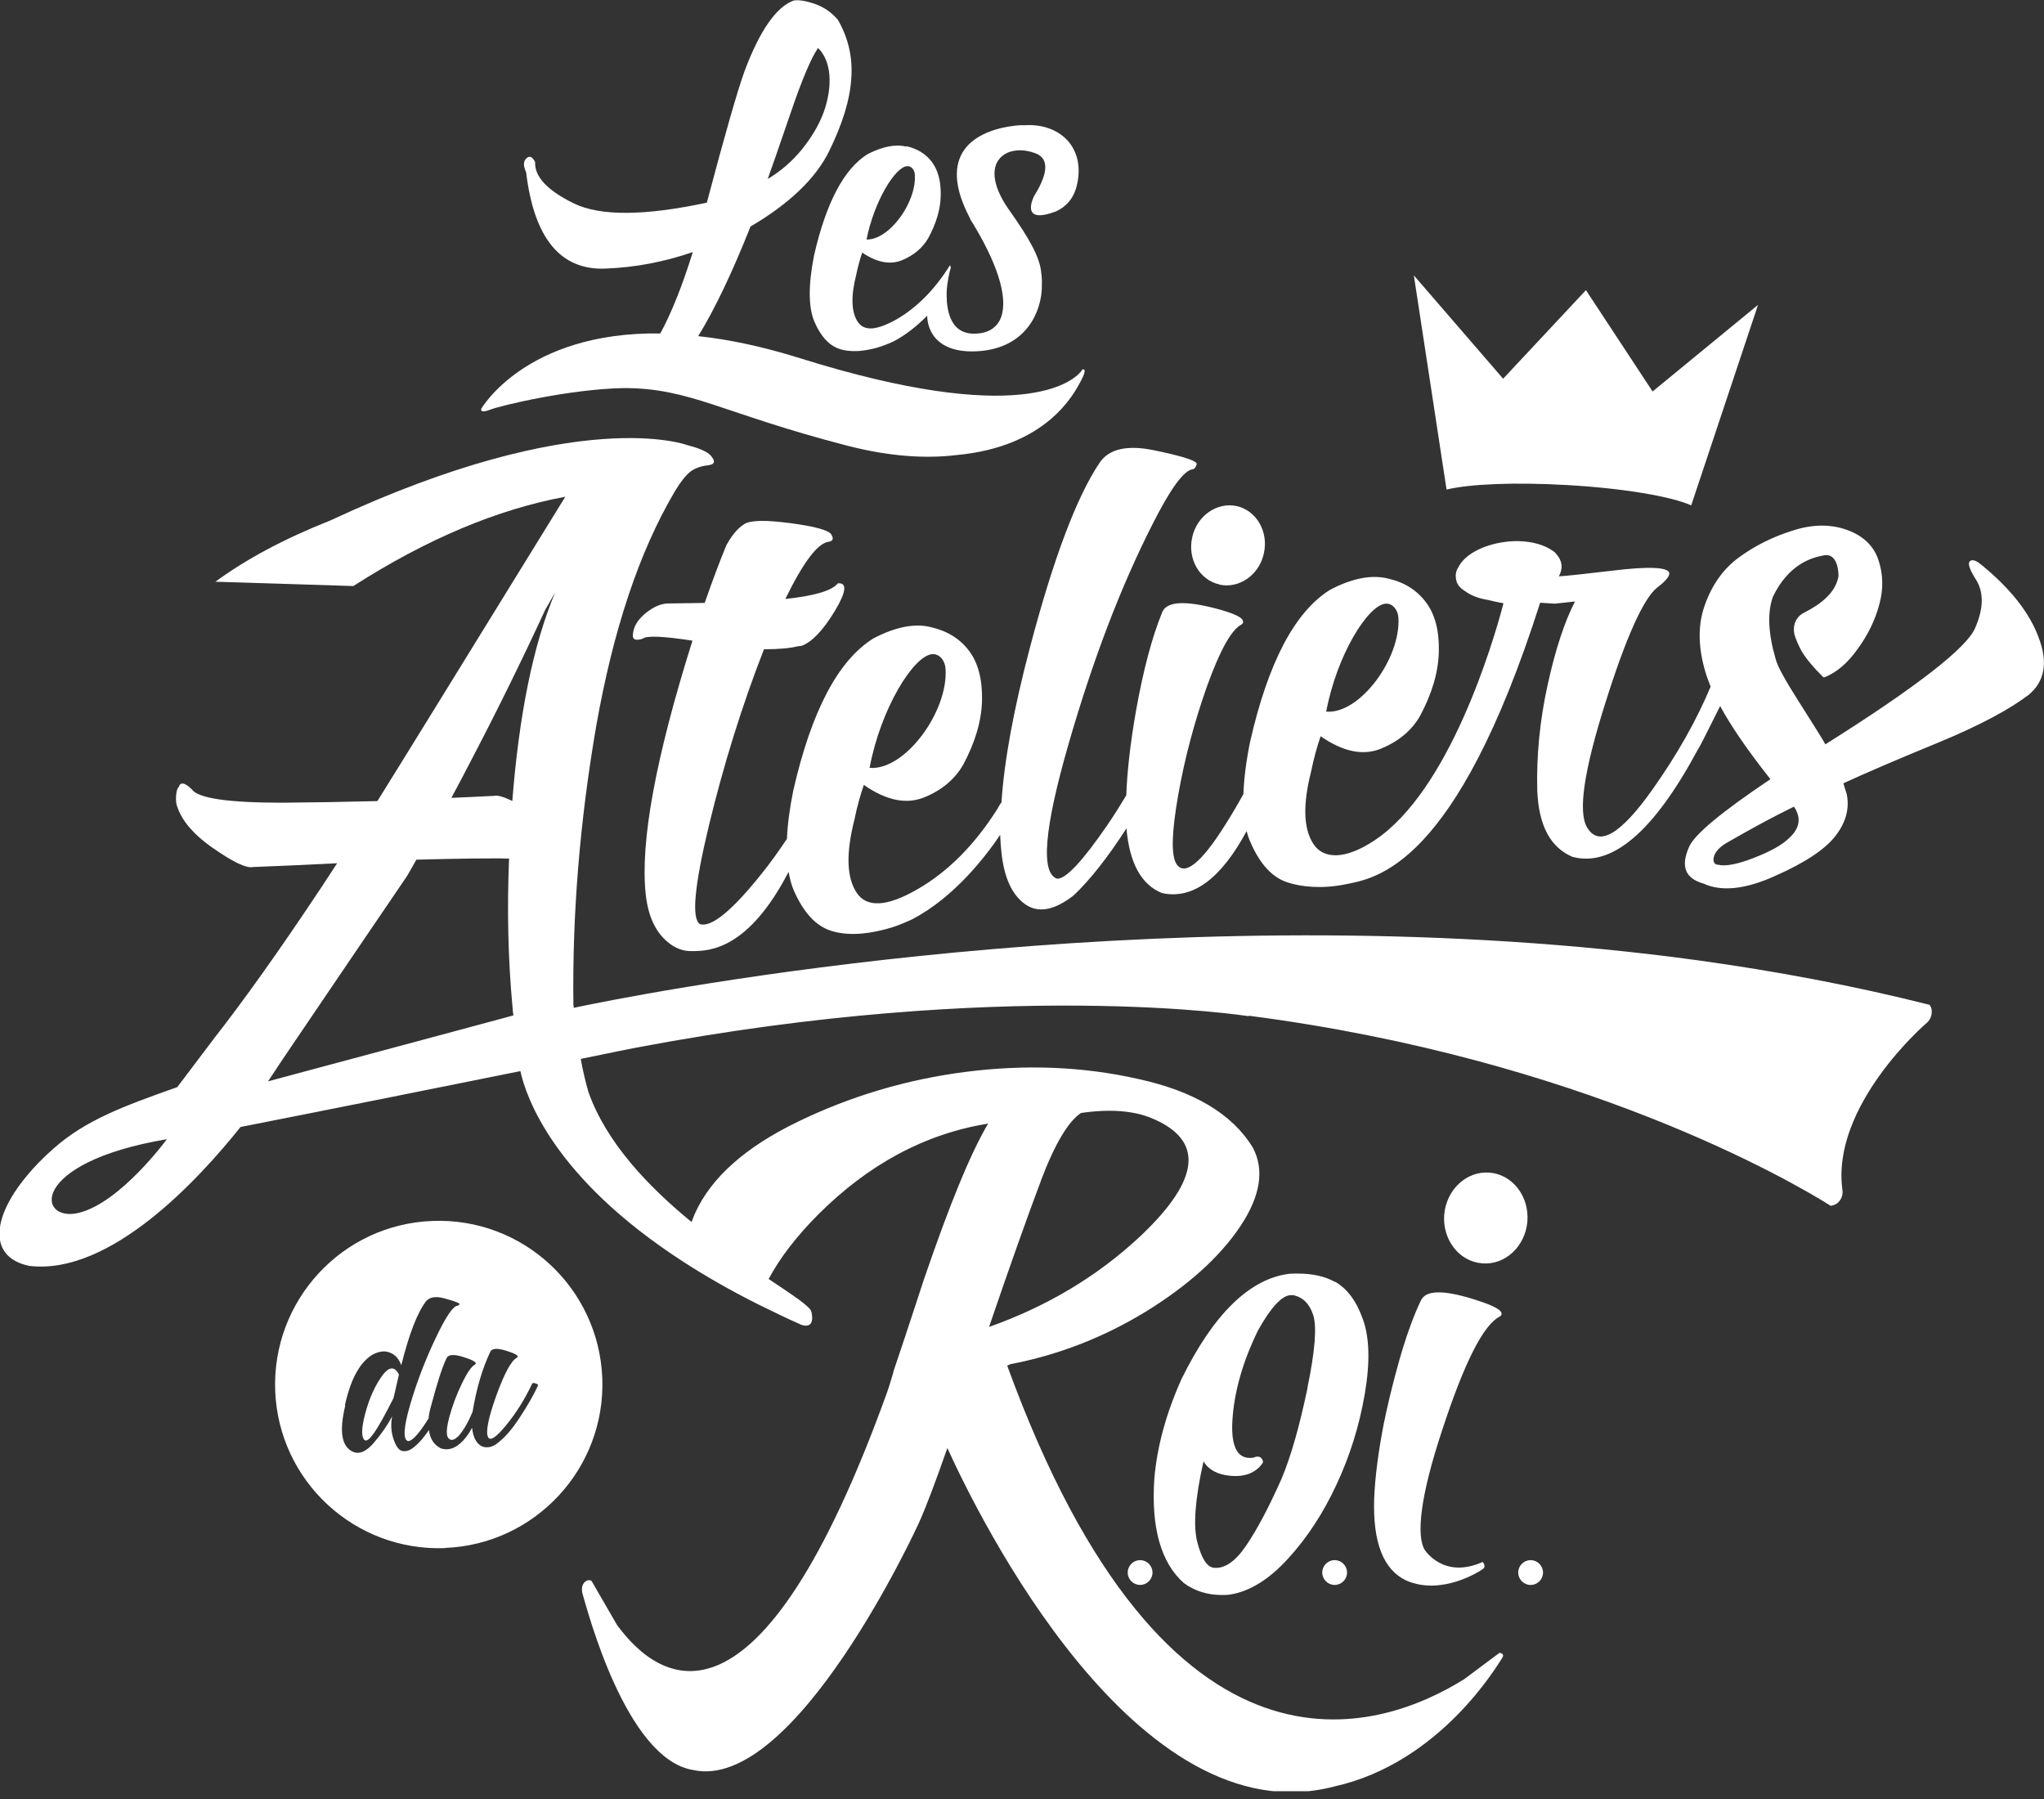
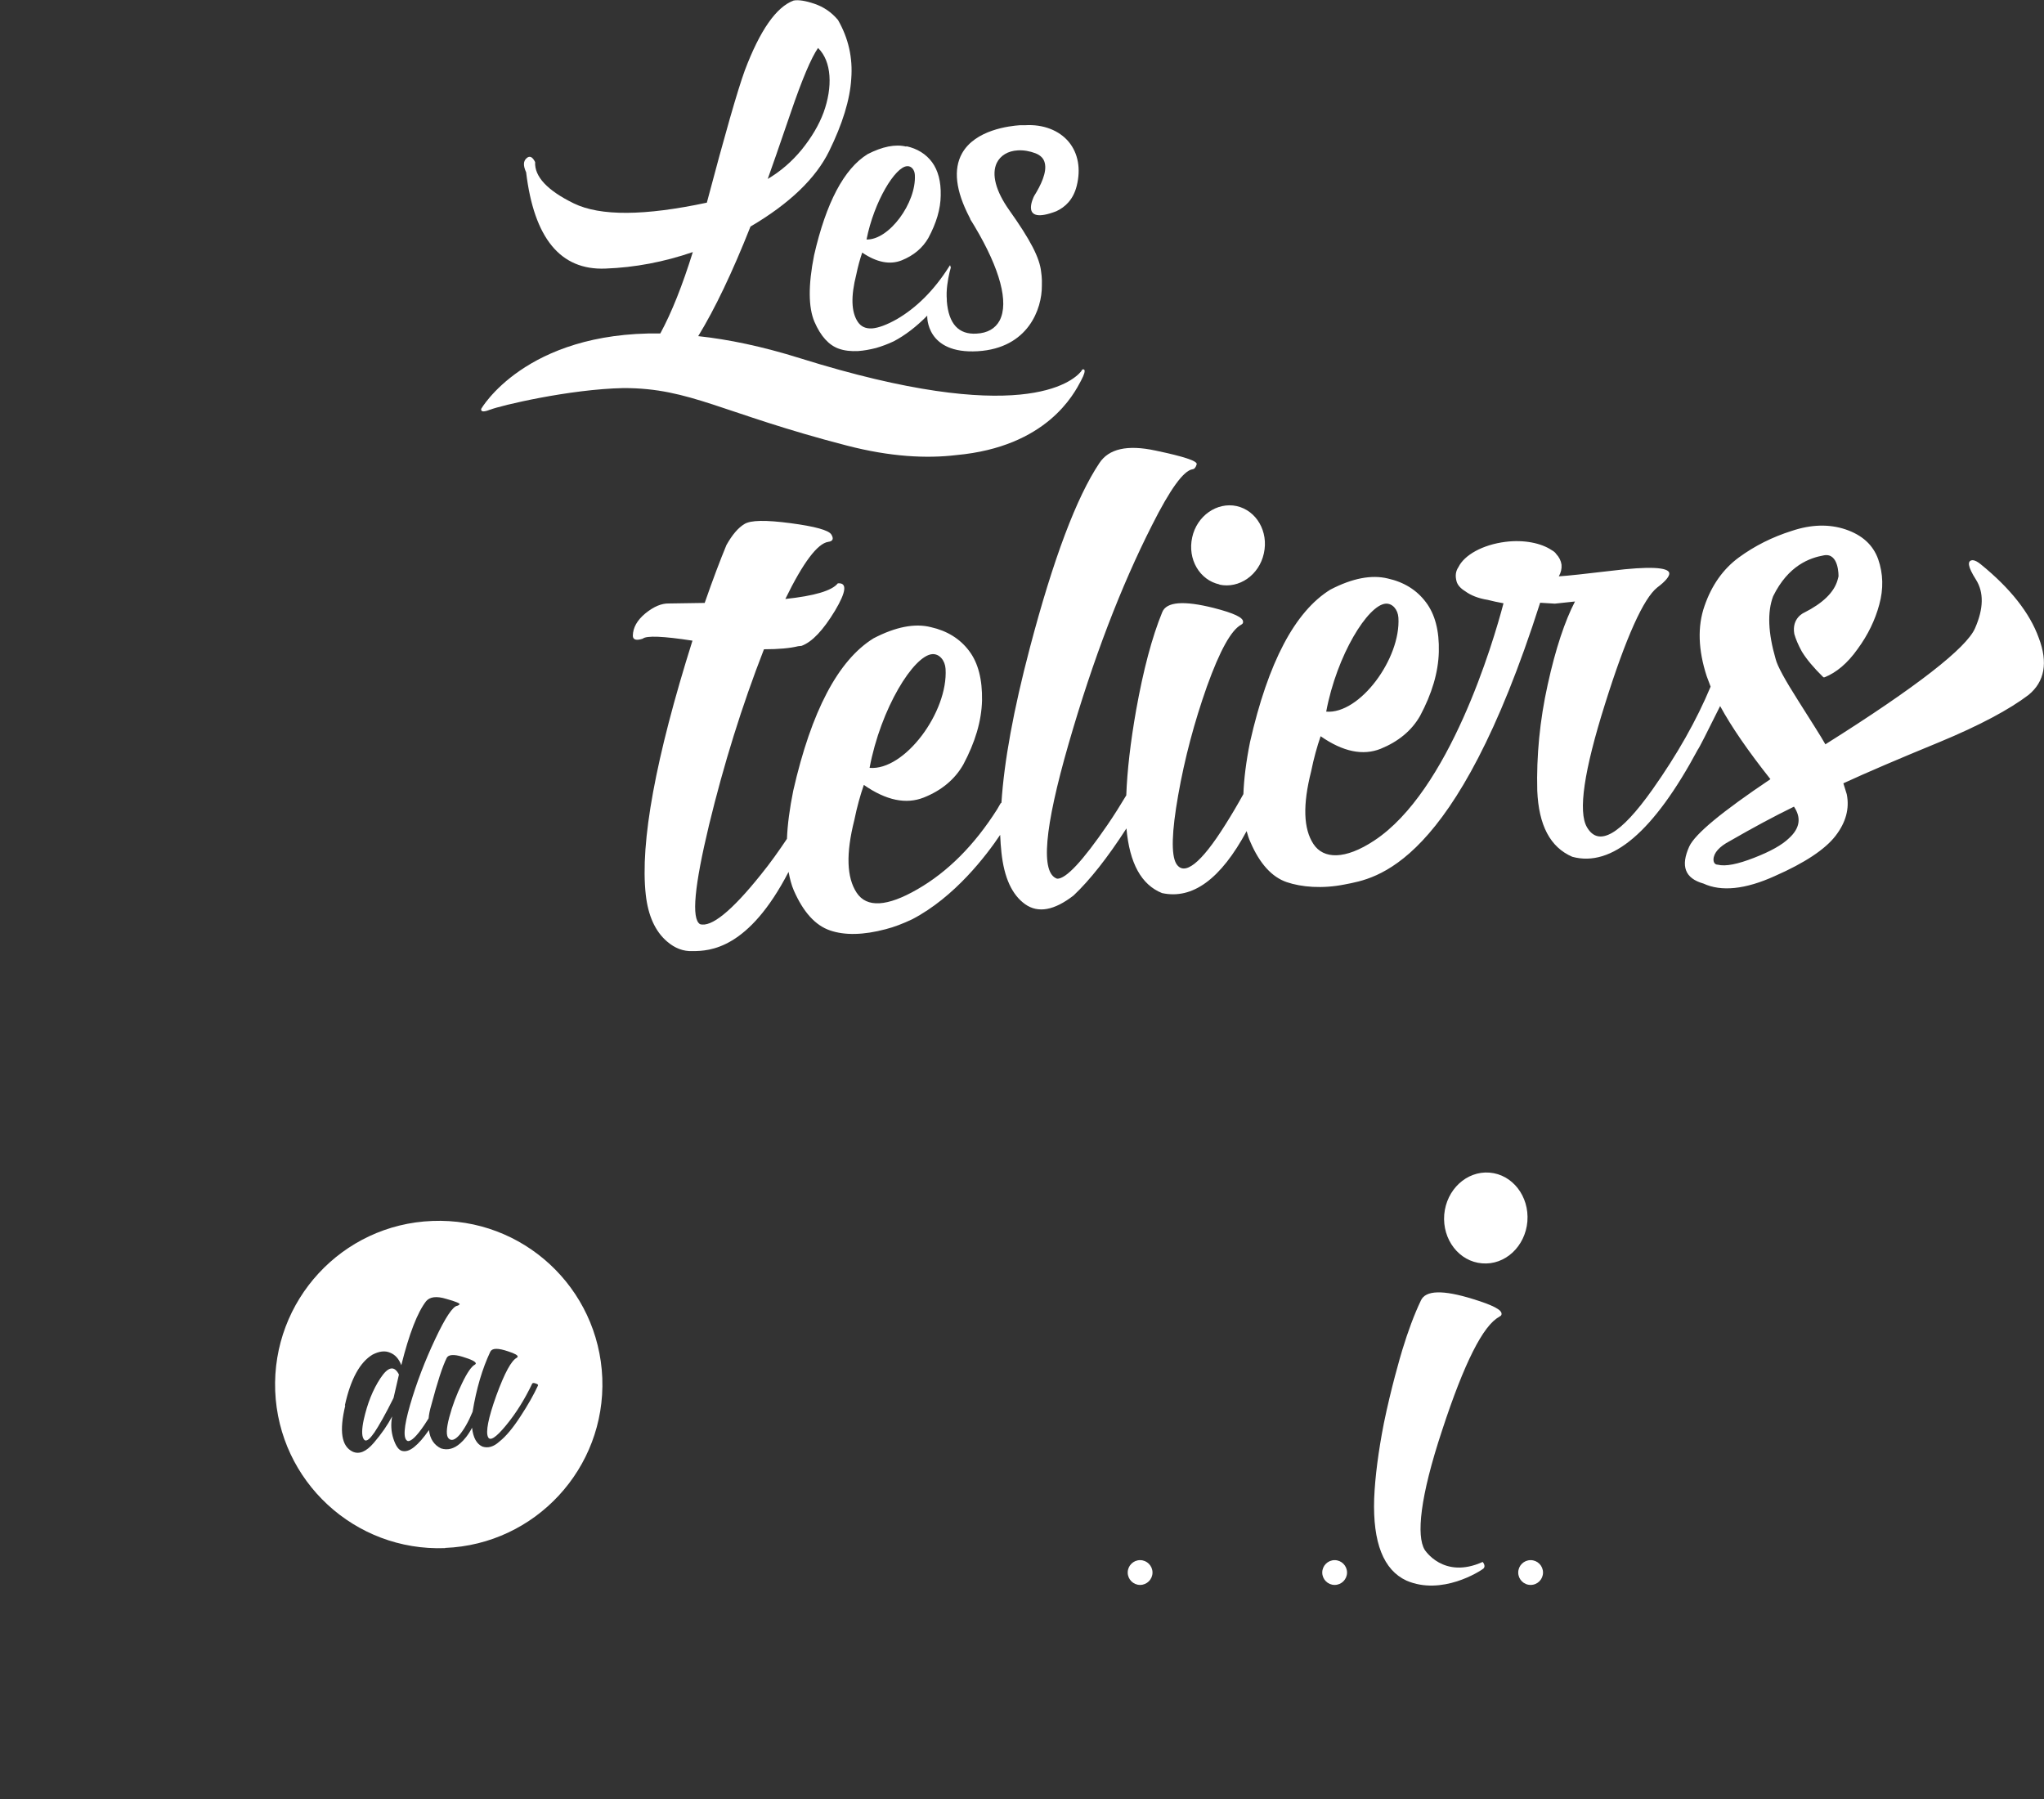
<svg xmlns="http://www.w3.org/2000/svg" width="150" height="132" viewBox="0 0 150 132" fill="none">
  <rect x="0" y="0" width="150" height="132" fill="#333333" stroke="none" />
  <g id="Logo LADR" clip-path="url(#clip0_438_1896)">
-     <path id="Vector" d="M115.028 35.592C119.14 35.829 122.634 36.422 124.11 37.081L129.014 22.37L121.276 28.724L116.385 21.289L110.308 27.788L103.757 20.208L106.156 35.921C107.83 35.513 111.178 35.368 115.014 35.592H115.028Z" fill="white" />
    <path id="Vector_2" d="M73.425 58.951C73.333 59.109 73.254 59.241 73.174 59.386C71.5 62.022 69.549 63.973 67.322 65.252C65.107 66.53 63.604 66.623 62.866 65.502C62.128 64.382 62.075 62.629 62.694 60.177C62.892 59.201 63.13 58.358 63.393 57.593C65.041 58.74 66.504 59.03 67.796 58.516C69.088 58.002 70.077 57.184 70.696 56.09C71.553 54.482 72.028 52.926 72.067 51.397C72.093 49.868 71.79 48.642 71.118 47.759C70.446 46.863 69.496 46.283 68.323 46.019C67.137 45.716 65.726 45.993 64.105 46.836C61.508 48.444 59.544 52.175 58.213 58.015C57.949 59.32 57.791 60.506 57.751 61.548C57.158 62.431 56.538 63.314 55.84 64.171C53.691 66.86 52.188 68.06 51.371 67.809C50.725 67.414 50.962 65.001 52.03 60.546C53.111 56.09 54.443 51.793 56.064 47.64C57.145 47.64 57.989 47.561 58.569 47.416L58.819 47.39C59.61 47.1 60.414 46.23 61.271 44.819C62.114 43.409 62.18 42.737 61.482 42.803C61.06 43.343 59.755 43.725 57.633 43.949C58.938 41.273 59.992 39.876 60.783 39.757C61.113 39.718 61.205 39.533 61.007 39.217C60.809 38.901 59.808 38.624 58.002 38.386C56.196 38.149 55.088 38.162 54.627 38.452C54.166 38.729 53.731 39.243 53.309 39.995C52.861 41.076 52.32 42.499 51.714 44.239L49.09 44.279C48.55 44.266 47.983 44.503 47.364 45.004C46.744 45.518 46.454 46.059 46.441 46.639C46.441 46.942 46.691 47.021 47.166 46.863C47.443 46.625 48.669 46.678 50.817 47.008C48.102 55.616 46.968 61.824 47.39 65.647C47.561 67.176 48.075 68.336 48.959 69.088C49.526 69.576 50.145 69.813 50.817 69.786C52.109 69.786 54.93 69.641 57.87 63.973C57.962 64.474 58.081 64.935 58.252 65.331C58.951 66.926 59.834 67.901 60.915 68.27C61.996 68.64 63.367 68.613 65.001 68.178C65.621 68.02 66.267 67.77 66.939 67.453C70.077 65.819 72.397 62.747 73.398 61.258C73.412 61.706 73.451 62.141 73.491 62.549C73.689 64.408 74.269 65.66 75.231 66.346C76.18 67.018 77.366 66.807 78.79 65.7C79.976 64.579 81.281 62.932 82.665 60.783C82.89 63.34 83.76 64.922 85.276 65.529C87.517 66.016 89.586 64.5 91.484 60.981C91.564 61.271 91.643 61.534 91.761 61.785C92.447 63.38 93.343 64.355 94.424 64.725C95.505 65.094 97.034 65.225 98.682 64.896C100.962 64.448 106.815 63.683 113.024 44.226C113.657 44.266 114.013 44.292 114.105 44.292L115.581 44.134C114.843 45.558 114.158 47.588 113.578 50.237C112.998 52.847 112.747 55.471 112.813 58.015C112.919 60.559 113.762 62.167 115.384 62.866C118.284 63.657 121.368 61.02 124.598 54.996C124.69 54.891 125.231 53.823 126.233 51.806C127.063 53.335 128.302 55.128 129.924 57.171C126.391 59.544 124.4 61.178 123.965 62.114C123.319 63.551 123.649 64.448 125.007 64.83C126.312 65.436 128.078 65.265 130.253 64.276C132.441 63.314 133.931 62.325 134.696 61.337C135.46 60.348 135.737 59.333 135.526 58.278L135.276 57.474C136.989 56.683 139.336 55.681 142.315 54.456C145.307 53.216 147.482 52.043 148.866 50.989C150.053 50.013 150.303 48.616 149.618 46.81C148.959 44.978 147.535 43.172 145.36 41.405C145.136 41.221 144.938 41.115 144.767 41.102C144.332 41.128 144.411 41.59 145.004 42.526C145.597 43.462 145.571 44.661 144.938 46.098C144.319 47.535 140.667 50.395 133.957 54.614C133.601 53.981 132.916 52.926 131.954 51.397C130.991 49.881 130.438 48.88 130.306 48.352C129.752 46.441 129.686 44.912 130.121 43.752C131.242 41.471 132.824 40.931 133.852 40.746C134.959 40.548 134.92 42.262 134.92 42.288C134.907 42.381 134.867 42.486 134.841 42.592C134.577 43.475 133.76 44.266 132.402 44.951C132.402 44.951 131.466 45.334 131.677 46.52C131.782 46.889 131.954 47.298 132.204 47.759L132.257 47.851C132.586 48.379 133.087 48.985 133.812 49.697H133.891C134.762 49.354 135.579 48.669 136.317 47.627C137.082 46.586 137.609 45.492 137.912 44.358C138.228 43.211 138.202 42.104 137.833 41.036C137.451 39.968 136.647 39.257 135.447 38.848C134.234 38.439 132.903 38.479 131.492 38.953C130.069 39.401 128.777 40.047 127.604 40.904C126.457 41.748 125.613 42.934 125.086 44.464C124.559 45.966 124.624 47.693 125.244 49.605C125.336 49.842 125.429 50.105 125.534 50.382C124.506 52.847 123.082 55.365 121.263 57.936C118.917 61.244 117.321 62.167 116.465 60.704C115.792 59.57 116.241 56.551 117.783 51.661C119.325 46.744 120.617 43.897 121.619 43.106C122.238 42.644 122.528 42.275 122.502 42.051C122.436 41.616 121.012 41.537 118.257 41.88C116.346 42.104 115.067 42.249 114.395 42.288C114.553 42.012 114.619 41.722 114.593 41.432C114.553 41.142 114.421 40.878 114.197 40.641C114.131 40.535 114.013 40.443 113.868 40.364C113.103 39.85 111.851 39.586 110.48 39.757C108.806 39.968 107.461 40.72 107.026 41.616C106.828 41.906 106.776 42.249 106.894 42.671C106.973 42.934 107.184 43.172 107.527 43.383C107.936 43.686 108.503 43.91 109.175 44.015C109.531 44.108 109.913 44.187 110.335 44.266C109.57 47.179 106.354 58.054 100.844 61.679C98.708 63.09 97.126 63.05 96.388 61.93C95.65 60.809 95.597 59.056 96.217 56.604C96.415 55.629 96.652 54.785 96.915 54.02C98.563 55.167 100.026 55.457 101.318 54.943C102.61 54.416 103.599 53.612 104.218 52.518C105.075 50.91 105.55 49.354 105.589 47.825C105.629 46.296 105.313 45.07 104.64 44.187C103.968 43.29 103.032 42.71 101.846 42.447C100.659 42.157 99.249 42.42 97.627 43.264C95.03 44.872 93.066 48.59 91.735 54.442C91.445 55.879 91.287 57.158 91.247 58.265C90.825 59.03 90.377 59.794 89.916 60.519C88.123 63.38 86.897 64.316 86.317 63.367C85.935 62.708 85.987 61.033 86.462 58.344C86.937 55.642 87.648 52.979 88.571 50.369C89.52 47.733 90.351 46.23 91.089 45.834C91.181 45.782 91.234 45.716 91.221 45.637C91.26 45.32 90.562 44.991 89.072 44.608C86.871 44.055 85.592 44.147 85.289 44.925C84.537 46.757 83.905 49.156 83.377 52.096C82.956 54.482 82.718 56.565 82.652 58.358C82.217 59.083 81.756 59.821 81.268 60.532C79.449 63.182 78.223 64.5 77.577 64.474C76.351 64.065 76.628 60.796 78.421 54.574C80.214 48.365 82.257 43.04 84.537 38.545C85.869 35.895 86.858 34.524 87.517 34.432C87.648 34.419 87.754 34.3 87.82 34.063C87.873 33.825 86.884 33.496 84.801 33.061C82.731 32.613 81.361 32.929 80.675 33.984C79.014 36.462 77.3 40.983 75.573 47.548C74.374 52.096 73.689 55.866 73.491 58.898L73.425 58.951ZM68.429 47.996C68.943 47.97 69.352 48.458 69.391 49.077C69.589 52.241 66.386 56.565 63.815 56.341C64.632 51.977 67.058 48.075 68.429 47.996ZM131.651 59.188C132.204 60.005 132.086 60.77 131.295 61.495C130.78 61.996 129.937 62.47 128.711 62.945C127.524 63.406 126.641 63.591 126.061 63.446C125.864 63.446 125.745 63.301 125.745 63.063C125.758 62.576 126.18 62.114 126.931 61.719C128.645 60.73 130.214 59.887 131.651 59.188ZM101.701 44.292C102.188 44.266 102.584 44.727 102.623 45.32C102.808 48.326 99.776 52.425 97.324 52.215C98.102 48.062 100.396 44.371 101.701 44.292Z" fill="white" />
    <path id="Vector_3" d="M27.445 105.154C27.814 104.601 28.302 103.744 28.882 102.571L29.277 100.857C28.935 100.185 28.486 100.264 27.92 101.121C27.353 101.977 26.957 102.992 26.694 104.166C26.549 104.851 26.535 105.326 26.68 105.576C26.826 105.827 27.076 105.682 27.445 105.141V105.154Z" fill="white" />
    <path id="Vector_4" d="M32.666 113.578C39.283 113.314 44.45 107.738 44.2 101.12C43.936 94.49 38.36 89.322 31.73 89.586C25.099 89.837 19.945 95.426 20.195 102.056C20.459 108.687 26.035 113.841 32.666 113.591V113.578ZM25.31 103.111C25.732 101.186 26.417 99.947 27.34 99.394C27.828 99.143 28.25 99.09 28.619 99.249C29.001 99.394 29.278 99.71 29.449 100.171C30.029 97.851 30.636 96.296 31.268 95.478C31.545 95.149 32.033 95.083 32.758 95.307C33.483 95.505 33.799 95.65 33.72 95.716C33.641 95.782 33.588 95.808 33.562 95.808C33.233 95.848 32.692 96.652 31.941 98.247C31.189 99.842 30.57 101.45 30.095 103.085C29.62 104.719 29.568 105.602 29.924 105.734C30.174 105.774 30.583 105.378 31.137 104.561C31.242 104.403 31.347 104.231 31.453 104.073C31.479 103.77 31.545 103.454 31.651 103.098C32.099 101.41 32.468 100.264 32.784 99.631C32.903 99.394 33.298 99.354 33.944 99.552C34.59 99.749 34.92 99.908 34.92 100.053L34.867 100.119C34.617 100.237 34.287 100.699 33.905 101.503C33.509 102.307 33.193 103.151 32.969 103.994C32.745 104.838 32.731 105.365 32.929 105.55C33.127 105.747 33.391 105.655 33.72 105.286C34.037 104.904 34.366 104.35 34.682 103.586C34.959 101.898 35.394 100.422 35.987 99.169C36.133 98.906 36.554 98.906 37.293 99.156C37.78 99.314 38.018 99.446 37.991 99.552L37.938 99.618C37.53 99.815 37.029 100.738 36.422 102.399C35.829 104.047 35.632 105.075 35.816 105.444C35.961 105.761 36.396 105.484 37.134 104.587C37.873 103.691 38.505 102.676 39.059 101.516C39.099 101.463 39.191 101.463 39.323 101.516C39.454 101.555 39.507 101.608 39.481 101.661C39.178 102.32 38.756 103.071 38.202 103.915C37.648 104.772 37.134 105.392 36.633 105.787C36.225 106.156 35.816 106.275 35.407 106.143C34.986 105.958 34.722 105.497 34.643 104.759C34.366 105.286 34.063 105.655 33.773 105.906C33.325 106.301 32.85 106.433 32.362 106.275C31.848 106.024 31.558 105.576 31.479 104.93C31.084 105.497 30.728 105.906 30.398 106.169C30.055 106.446 29.765 106.525 29.502 106.459C29.251 106.393 29.041 106.09 28.869 105.563C28.698 105.036 28.671 104.495 28.777 103.928C28.434 104.574 27.999 105.207 27.432 105.866C26.879 106.512 26.364 106.736 25.877 106.512C25.059 106.117 24.888 105.009 25.336 103.137L25.31 103.111Z" fill="white" />
    <path id="Vector_5" d="M89.481 42.895C90.931 43.211 92.407 42.196 92.75 40.601C93.106 39.006 92.209 37.464 90.759 37.134C89.309 36.818 87.833 37.846 87.49 39.428C87.134 41.023 88.031 42.565 89.494 42.882L89.481 42.895Z" fill="white" />
-     <path id="Vector_6" d="M110.111 121.223L107.461 123.201C101.305 127.05 85.698 132.573 73.913 100.198L74.163 100.092C77.604 99.433 80.912 98.168 84.037 96.269C87.187 94.332 89.507 92.236 91.01 89.995C92.513 87.754 92.803 85.803 91.933 84.195C90.43 81.73 87.622 80.069 83.549 79.172C79.462 78.249 75.244 78.091 70.894 78.645C66.531 79.198 62.405 80.438 58.542 82.309C54.68 84.181 52.175 86.422 51.002 89.032C50.91 89.243 50.831 89.454 50.752 89.665C47.614 87.095 44.516 83.878 43.185 80.135C42.961 79.357 42.763 78.513 42.618 77.696C44.846 77.234 46.362 76.931 46.718 76.865C73.794 71.737 91.603 74.558 91.603 74.558L91.669 74.532C103.863 76.114 113.776 79.133 121.013 81.98C128.368 84.88 132.956 87.596 134.353 88.479C134.485 88.452 134.63 88.413 134.748 88.334H134.762C135.091 88.11 135.263 87.727 135.21 87.332C134.34 81.136 141.326 75.099 141.405 75.046C141.63 74.848 141.761 74.558 141.761 74.255C141.761 74.189 141.761 74.123 141.748 74.044C141.722 73.926 141.669 73.82 141.603 73.728C136.014 72.317 130.293 71.25 124.572 70.459C87.741 65.423 50.659 72.225 43.37 73.688C42.631 73.833 42.209 73.926 42.104 73.952C42.104 73.886 42.104 73.807 42.078 73.741V73.636C41.999 67.018 42.552 60.256 43.752 53.282C45.004 46.203 46.902 40.509 49.486 36.119C49.961 35.315 50.383 34.814 50.686 34.59C51.015 34.353 51.437 34.195 51.951 34.142C52.465 34.076 52.531 33.852 52.149 33.417C51.885 33.127 51.318 32.889 50.448 32.665C50.448 32.665 42.566 29.634 24.242 38.189C20.907 39.507 18.086 41.01 15.806 42.684L25.93 43C31.321 39.547 36.502 37.371 41.484 36.449C34.445 47.864 29.858 55.312 27.696 58.779C25.073 58.845 22.739 58.885 20.723 58.898C16.781 58.898 14.553 58.582 14.079 57.922C13.617 57.461 13.301 57.369 13.156 57.646L13.13 57.738C13.13 57.738 13.051 57.804 13.024 57.87C12.919 58.147 12.892 58.502 12.932 58.924C13.196 60.019 14.039 61.099 15.542 62.167C17.071 63.235 18.06 63.723 18.561 63.617C20.024 63.565 22.093 63.472 24.743 63.34L23.583 65.107C20.512 69.734 17.862 73.451 15.647 76.272L15.621 76.312L13.011 79.765C8.951 81.202 6.275 82.204 3.928 84.274C3.151 84.959 2.478 85.645 1.925 86.33C-0.646 89.441 -0.817 92.262 2.136 92.882C8.081 93.607 14.593 86.528 17.651 82.692C23.899 81.466 32.099 79.818 38.189 78.592C38.611 80.517 40.628 86.422 50.119 92.565C51.727 93.607 53.533 94.648 55.603 95.689C56.618 96.19 57.672 96.704 58.806 97.205C58.806 97.205 59.861 97.64 59.544 96.243C59.452 95.861 58.2 95.043 56.407 93.844C57.237 92.288 58.45 90.72 60.032 89.125C63.736 85.421 67.888 83.193 72.515 82.441C71.237 84.59 69.668 88.413 67.796 93.897C67.77 93.949 66.689 97.324 65.555 100.659H65.568C65.463 100.989 65.331 101.503 65.094 102.175C55.708 128.184 48.484 123.596 45.281 119.233L43.475 116.109L43.449 116.056C43.277 115.753 42.486 116.056 42.763 116.992C43.053 117.915 45.887 129.054 50.857 129.871C58.384 131.545 67.414 111.785 67.414 111.785C67.968 110.559 68.666 108.7 69.523 106.248C71.817 111.297 83.391 134.88 97.904 131.084C105.721 129.357 109.913 122.12 110.203 121.711C110.48 121.316 110.111 121.289 110.058 121.289L110.111 121.223ZM5.774 88.993C2.729 89.731 2.043 85.315 12.246 83.588C12.246 83.588 8.832 88.255 5.774 88.993ZM36.752 74.756L29.344 76.747L23.689 78.263L19.668 79.344C19.668 79.344 19.958 78.909 20.248 78.474C20.367 78.302 20.485 78.118 20.578 77.973C20.63 77.894 20.894 77.511 21.289 76.918C23.201 74.097 28.368 66.478 29.871 64.276C30.082 63.907 30.319 63.512 30.556 63.077C31.334 63.063 32.072 63.037 32.784 63.024C34.063 62.998 35.249 62.984 36.33 62.984C36.647 62.984 36.95 62.984 37.24 62.998H37.358C37.2 66.847 37.293 70.485 37.609 73.873C37.622 74.084 37.648 74.295 37.675 74.506L36.752 74.756ZM37.609 58.779L37.504 58.727C36.923 58.45 36.489 58.331 36.238 58.397C35.157 58.45 34.129 58.502 33.127 58.542C33.259 58.278 33.404 58.015 33.549 57.751C33.826 57.224 34.116 56.683 34.392 56.143C36.37 52.373 38.242 48.576 40.021 44.727L40.733 43.488C39.125 47.324 38.097 52.425 37.596 58.766L37.609 58.779ZM76.391 86.62C77.419 83.905 78.408 82.27 79.331 81.664C81.413 81.36 83.114 81.492 84.419 82.006C88.387 83.601 88.149 86.501 83.654 90.733C80.53 93.646 76.852 95.848 72.581 97.364C74.097 92.934 75.363 89.349 76.391 86.633V86.62Z" fill="white" />
    <path id="Vector_7" d="M66.504 10.757C65.7 10.559 64.751 10.757 63.67 11.31C61.943 12.378 60.625 14.87 59.742 18.732C59.306 20.92 59.32 22.555 59.768 23.609C60.229 24.677 60.836 25.336 61.561 25.587C61.969 25.732 62.444 25.784 62.971 25.758C63.38 25.732 63.815 25.653 64.289 25.534C64.698 25.415 65.133 25.257 65.581 25.046C66.412 24.611 67.242 23.978 68.046 23.161V23.201C68.046 23.201 67.941 25.995 71.751 25.771C75.468 25.547 76.47 22.647 76.457 20.973C76.483 20.38 76.404 19.971 76.404 19.945C76.298 18.916 75.613 17.598 74.057 15.41C73.069 14.013 72.752 12.787 73.148 11.956C73.411 11.416 73.965 11.073 74.69 11.034C75.112 11.007 75.56 11.086 75.982 11.244C76.351 11.389 76.588 11.614 76.667 11.943C76.852 12.629 76.377 13.604 75.89 14.382C75.85 14.461 74.796 16.544 77.511 15.502C78.17 15.199 78.763 14.645 79.014 13.644C79.33 12.391 79.119 11.244 78.434 10.414C77.722 9.557 76.549 9.109 75.231 9.188H75.072H75.033C75.033 9.188 74.967 9.188 74.848 9.188C74.097 9.241 71.579 9.518 70.604 11.244C69.945 12.418 70.129 13.999 71.157 15.964L71.184 16.016L71.223 16.122C71.329 16.293 71.434 16.451 71.54 16.636C73.398 19.76 74.044 22.199 73.359 23.517C73.042 24.11 72.462 24.44 71.658 24.479C70.353 24.558 69.615 23.767 69.483 22.093V21.975C69.483 21.909 69.47 21.83 69.47 21.751C69.47 21.658 69.47 21.579 69.47 21.5V21.474C69.496 20.736 69.668 19.997 69.773 19.642V19.615L69.72 19.457L69.641 19.576C68.547 21.302 67.242 22.594 65.805 23.425C65.08 23.833 64.474 24.058 63.999 24.097C63.525 24.123 63.182 23.965 62.945 23.609C62.47 22.884 62.431 21.751 62.839 20.142C62.958 19.562 63.103 19.035 63.274 18.534C64.342 19.259 65.318 19.444 66.174 19.101C67.058 18.745 67.704 18.192 68.125 17.466C68.719 16.359 69.022 15.344 69.035 14.342C69.061 13.314 68.837 12.497 68.402 11.904C67.954 11.297 67.308 10.902 66.517 10.73L66.504 10.757ZM63.591 17.572C64.144 14.777 65.7 12.233 66.57 12.194C66.873 12.167 67.124 12.457 67.137 12.839C67.255 14.883 65.239 17.625 63.591 17.572Z" fill="white" />
    <path id="Vector_8" d="M35.987 30.055C36.712 29.765 41.774 28.553 45.768 28.474C50.685 28.474 52.926 30.306 62.141 32.692C65.344 33.522 67.994 33.654 70.182 33.391C76.826 32.784 78.816 28.909 79.33 27.933C79.871 26.918 79.422 27.116 79.422 27.116L79.33 27.261C78.698 28.012 74.888 31.347 58.713 26.285C55.932 25.415 53.454 24.901 51.239 24.664C52.465 22.66 53.744 19.984 55.075 16.623C57.949 14.935 59.873 13.077 60.849 11.086C61.824 9.096 62.378 7.316 62.47 5.774C62.589 4.231 62.259 2.795 61.495 1.463C61.007 0.883 60.427 0.501 59.768 0.277C59.109 0.053 58.595 -0.026 58.239 0.04C56.96 0.514 55.761 2.241 54.653 5.181C54.126 6.631 53.203 9.847 51.872 14.87C47.297 15.845 44.055 15.871 42.104 14.922C40.166 13.973 39.217 12.958 39.27 11.89C39.072 11.495 38.861 11.403 38.637 11.614C38.4 11.824 38.386 12.154 38.611 12.642C39.191 17.48 41.128 19.839 44.424 19.707C46.599 19.628 48.734 19.22 50.843 18.495C50.079 20.947 49.288 22.937 48.458 24.466C38.531 24.334 35.302 30.016 35.302 30.016H35.315C35.302 30.095 35.289 30.332 35.974 30.055H35.987ZM58.015 8.305C58.858 5.827 59.531 4.245 60.032 3.52C61.047 4.508 61.112 6.393 60.44 8.252C60.097 9.175 59.557 10.084 58.832 10.981C58.107 11.864 57.276 12.576 56.34 13.13C56.617 12.365 57.171 10.77 58.015 8.305Z" fill="white" />
    <path id="Vector_9" d="M112.088 89.612C112.233 87.78 110.994 86.172 109.307 86.04C107.632 85.908 106.143 87.279 105.985 89.125C105.84 90.957 107.079 92.565 108.766 92.697C110.453 92.842 111.93 91.458 112.088 89.626V89.612Z" fill="white" />
    <path id="Vector_10" d="M110.019 96.612C110.15 96.559 110.19 96.494 110.19 96.428C110.243 96.111 109.531 95.755 108.068 95.307C105.893 94.635 104.614 94.661 104.271 95.426C103.783 96.454 103.335 97.654 102.913 99.038C102.742 99.605 102.083 101.859 101.556 104.429C101.147 106.525 100.91 108.371 100.844 109.953C100.738 113.195 101.529 115.199 103.217 115.977C105.813 117.097 108.608 115.291 108.845 115.107C109.083 114.909 108.806 114.606 108.806 114.606C105.919 115.911 104.548 113.709 104.548 113.709C103.942 112.694 104.192 109.887 105.827 104.957C107.448 100 108.845 97.245 110.019 96.625V96.612Z" fill="white" />
-     <path id="Vector_11" d="M97.957 94.055C97.219 93.646 96.322 93.448 95.228 93.448C95.031 93.448 94.833 93.448 94.622 93.462C91.722 93.818 89.059 96.401 86.713 101.173C85.579 103.691 84.907 106.156 84.709 108.516C84.472 112.101 85.197 114.672 86.884 116.161C87.675 116.741 88.611 117.031 89.652 117.031C89.863 117.031 90.074 117.031 90.311 116.992C91.735 116.755 93.159 115.871 94.543 114.342C95.94 112.813 97.126 110.994 98.089 108.911C99.064 106.815 99.75 104.64 100.158 102.267C100.554 99.934 100.501 98.089 100 96.757C99.526 95.426 98.827 94.516 97.944 94.028L97.957 94.055ZM95.953 101.846C95.36 104.667 94.74 106.855 94.042 108.516C93.132 110.559 92.262 112.22 91.432 113.433C90.641 114.593 89.837 115.133 89.046 115.028C88.558 114.962 88.163 114.316 87.859 113.129C87.556 111.956 87.701 109.966 88.321 107.224C88.677 107.83 89.323 108.186 90.232 108.278C91.326 108.397 92.144 108.081 92.645 107.369C92.697 107.316 92.697 107.237 92.658 107.145C92.552 106.881 92.315 106.802 92.012 106.947C91.92 106.96 91.827 106.973 91.748 106.973C91.392 106.973 91.129 106.868 90.918 106.644C90.522 106.222 90.364 105.392 90.443 104.192C90.575 102.096 91.208 99.895 92.315 97.627C93.277 95.9 94.095 95.03 94.741 95.03H94.886C95.584 95.162 96.085 95.637 96.362 96.467C96.652 97.311 96.507 99.13 95.94 101.859L95.953 101.846Z" fill="white" />
    <path id="Vector_12" d="M84.577 115.384C84.577 115.884 84.168 116.293 83.667 116.293C83.166 116.293 82.758 115.884 82.758 115.384C82.758 114.883 83.166 114.474 83.667 114.474C84.168 114.474 84.577 114.883 84.577 115.384Z" fill="white" />
    <path id="Vector_13" d="M98.853 115.384C98.853 115.884 98.445 116.293 97.944 116.293C97.443 116.293 97.034 115.884 97.034 115.384C97.034 114.883 97.443 114.474 97.944 114.474C98.445 114.474 98.853 114.883 98.853 115.384Z" fill="white" />
    <path id="Vector_14" d="M112.326 116.293C112.828 116.293 113.235 115.886 113.235 115.384C113.235 114.881 112.828 114.474 112.326 114.474C111.823 114.474 111.416 114.881 111.416 115.384C111.416 115.886 111.823 116.293 112.326 116.293Z" fill="white" />
  </g>
  <defs>
    <clipPath id="clip0_438_1896">
      <rect width="150" height="131.426" fill="white" />
    </clipPath>
  </defs>
</svg>